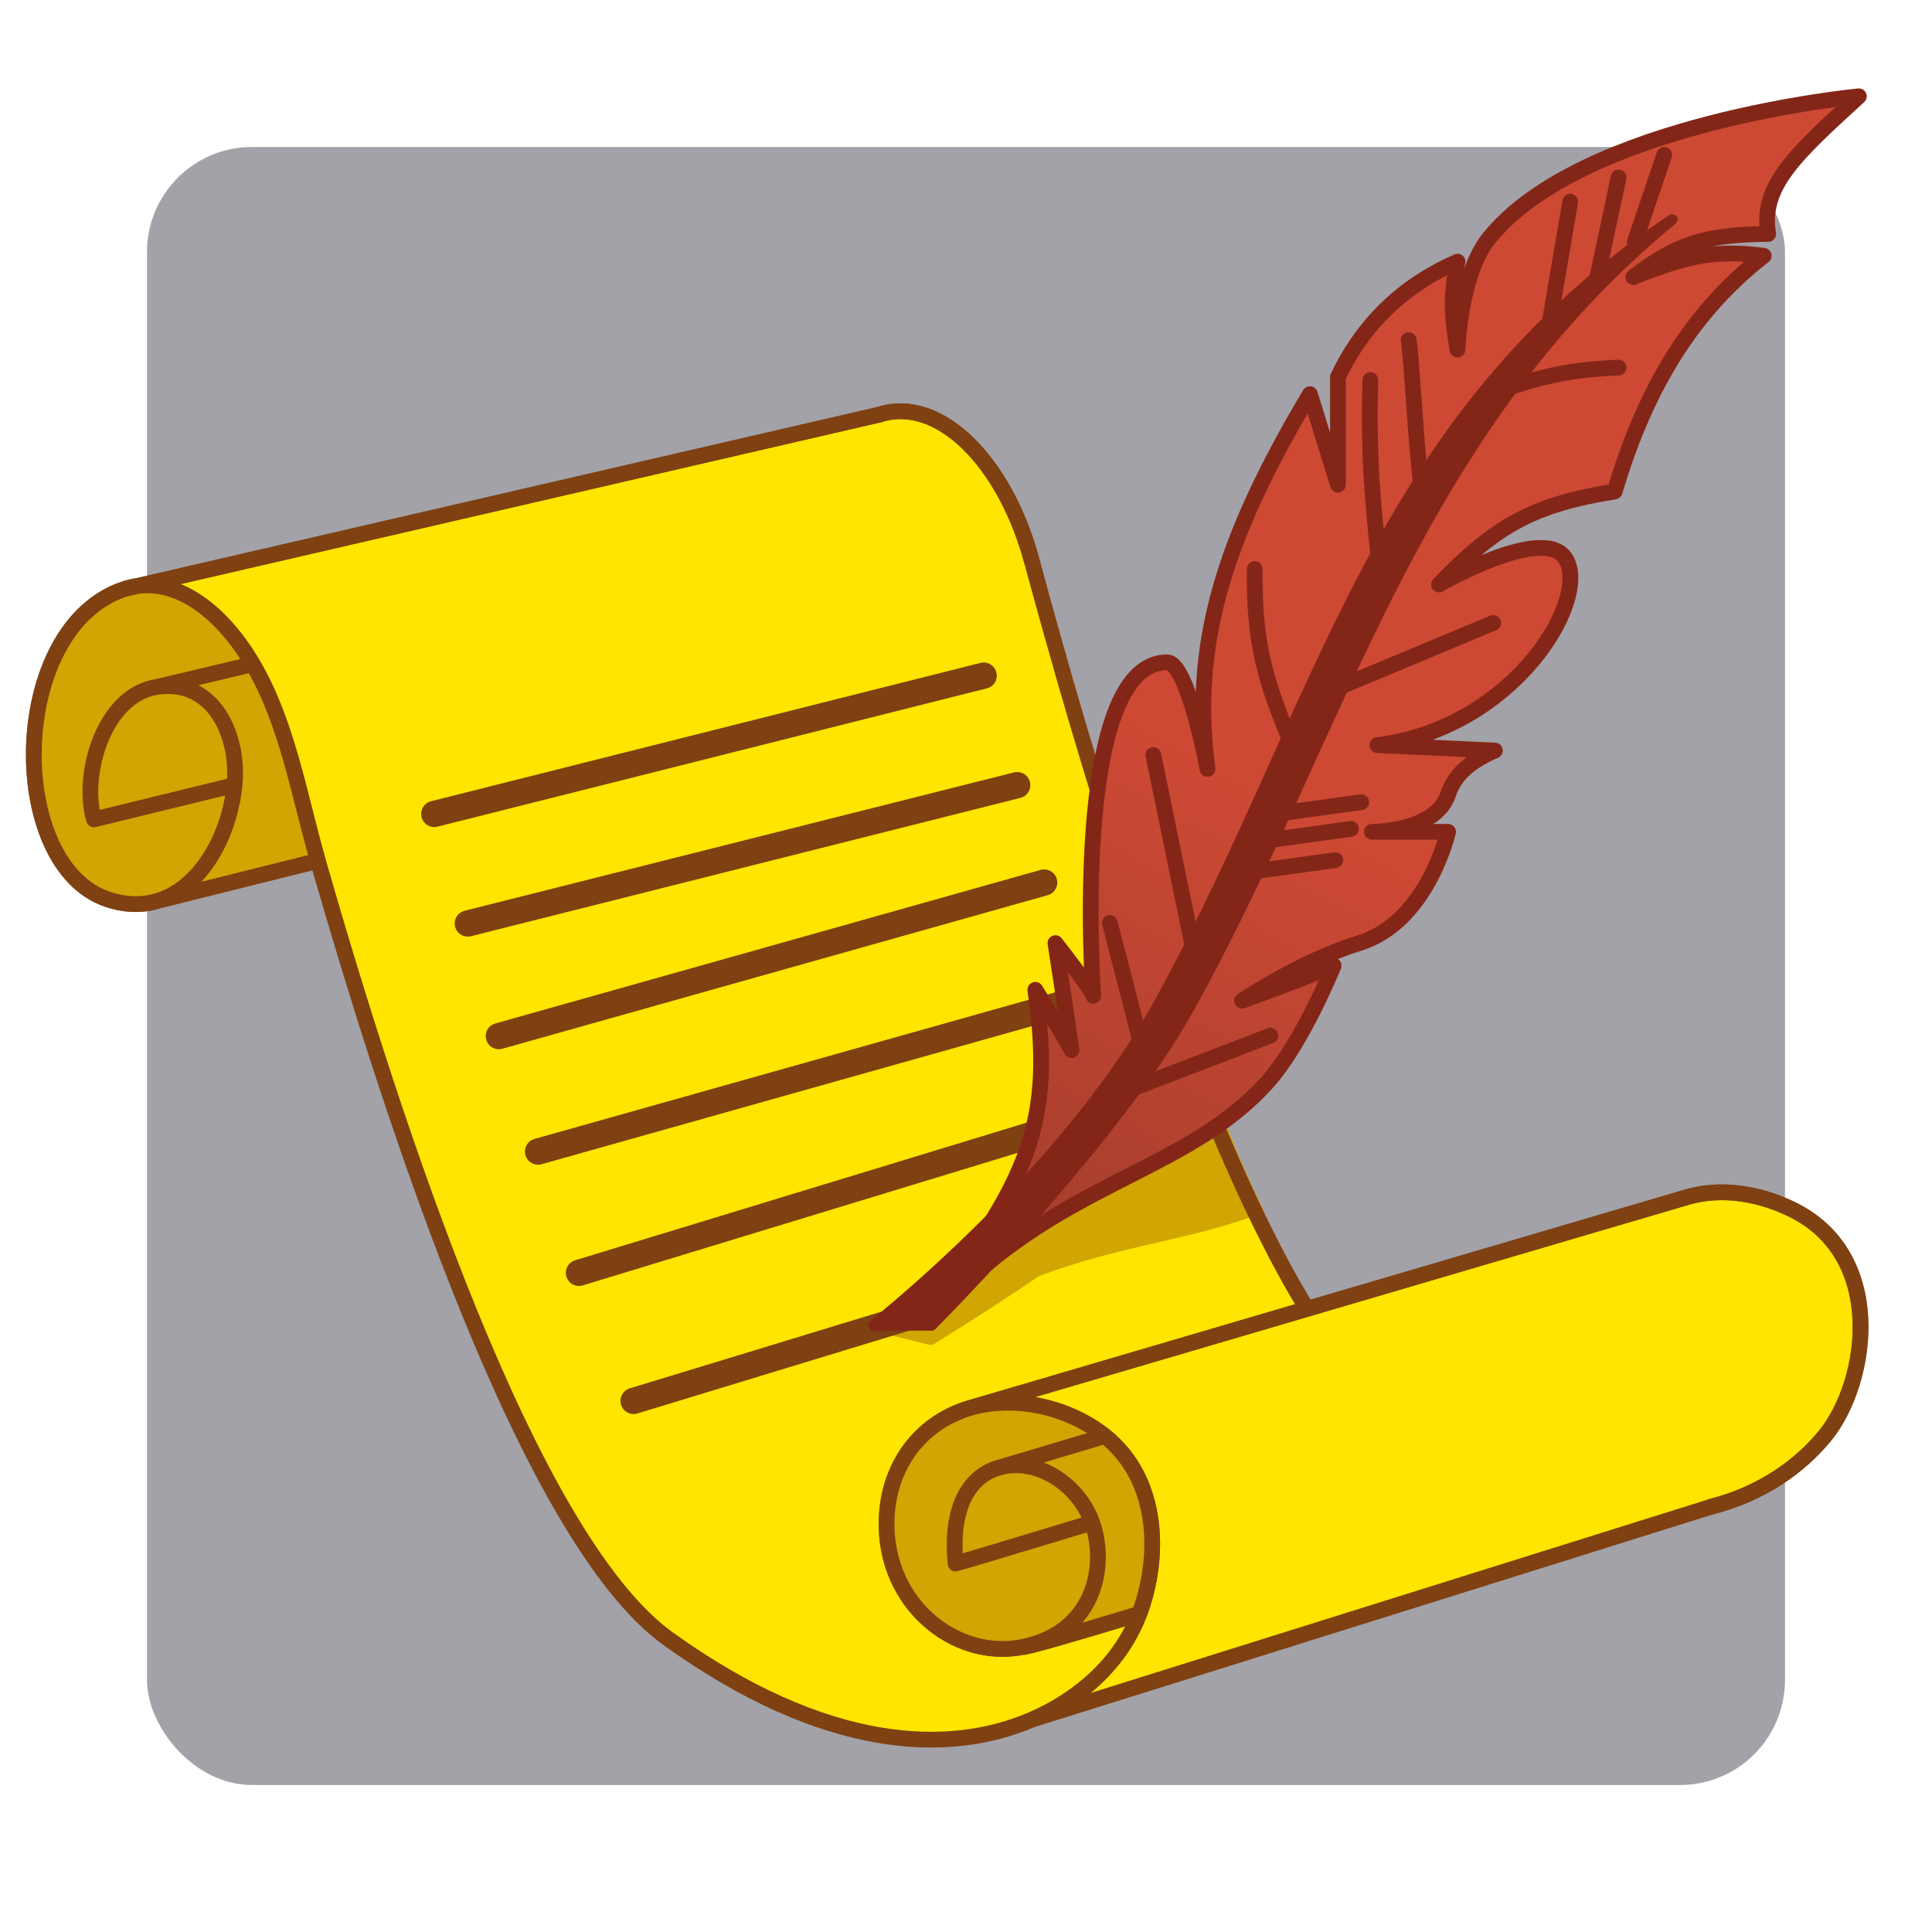
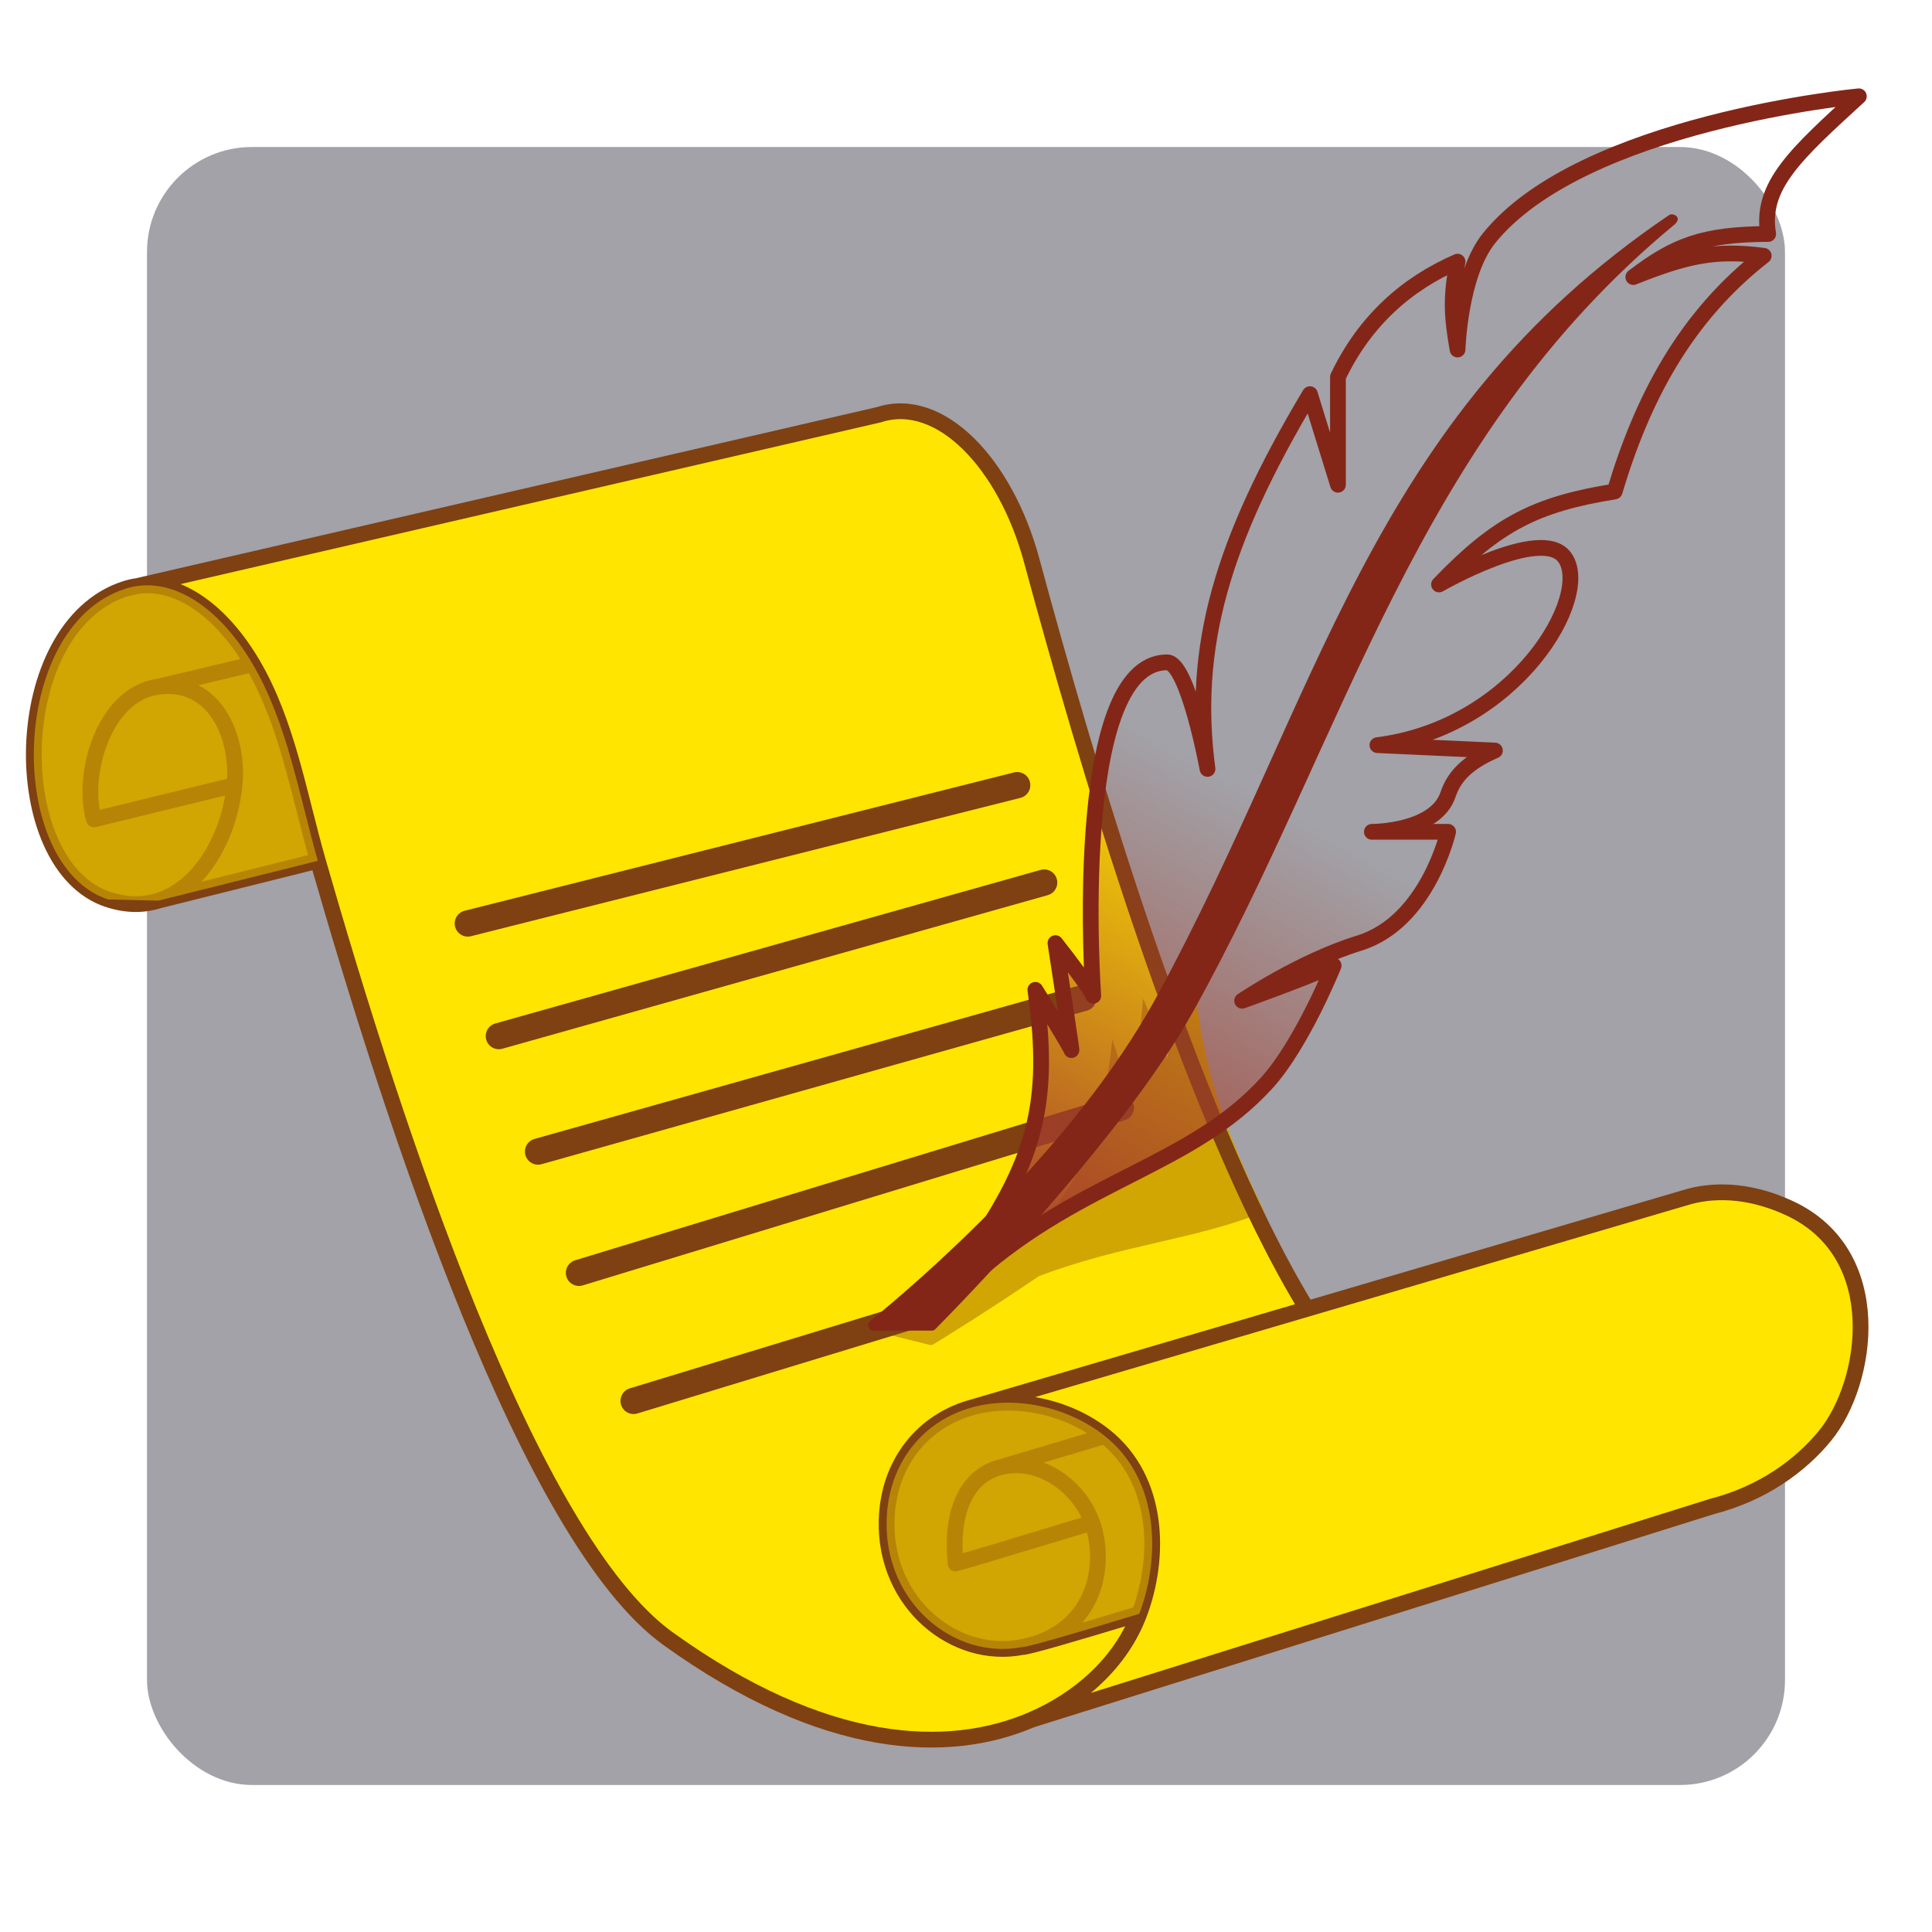
<svg xmlns="http://www.w3.org/2000/svg" width="368" height="368" viewBox="0 0 368 368" fill="none">
  <g clip-path="url(#clip0_160_456)">
    <rect opacity="0.5" x="28" y="28" width="312" height="312" rx="20" fill="#464653" />
    <path d="M20.598 171.329C1.037 164.898 1.415 119.433 23.799 112.167C24.587 111.911 25.379 111.729 26.172 111.619L167.449 78.983C179 75.234 191.475 88.157 196.496 106.702C206.097 142.163 226.158 212.02 248.95 249.317L321.797 227.892C327.382 226.408 333.996 226.944 340.861 230.133C359.554 238.816 355.923 263.341 347.611 273.492C342.865 279.287 335.616 284.498 326.114 286.943L196.464 327.579C180.657 334.367 157.089 333.588 127.257 312.133C100.736 293.058 75.191 215.015 60.545 163.963L30.165 171.551C27.316 172.451 24.11 172.484 20.598 171.329Z" fill="#FFE500" />
    <path d="M217.73 190.217C219.309 193.739 222.435 200.962 222.304 201.685C222.304 201.685 223.91 192.455 226.909 181.33C227.816 191.431 228.925 199.199 231.383 207.522C232.117 210.008 232.972 212.545 233.977 215.208C235.741 219.879 237.968 224.939 240.824 230.805C227.981 236.084 213.647 237.063 197.863 243.092C187.614 250.051 179.478 255.03 177.777 256.062C177.55 256.2 177.305 256.225 177.048 256.161L166.311 253.492C165.384 253.262 165.244 251.975 166.109 251.57C171.342 249.118 183.689 243.049 197.484 234.267C206.445 224.204 210.191 214.429 211.869 197.926C213.158 201.92 215.742 210.072 215.764 210.727C215.787 211.382 217.084 197.327 217.73 190.217Z" fill="#D1A502" />
    <path d="M23.799 112.167C1.415 119.433 1.037 164.898 20.598 171.329C24.11 172.484 27.316 172.451 30.165 171.551M23.799 112.167C24.587 111.911 25.379 111.729 26.172 111.619M23.799 112.167L26.172 111.619M26.172 111.619L167.449 78.983C179 75.234 191.475 88.157 196.496 106.702C206.097 142.163 226.158 212.02 248.95 249.317M26.172 111.619C34.148 110.505 42.293 116.552 48.145 126.512M60.545 163.963C75.191 215.015 100.736 293.058 127.257 312.133C157.089 333.588 180.657 334.367 196.464 327.579M60.545 163.963L30.165 171.551M60.545 163.963C56.987 151.561 54.737 137.731 48.145 126.512M217.013 307.39C204.109 311.32 195.46 313.822 194.654 313.731M217.013 307.39C221.052 296.649 220.9 281.879 210.456 273.534M217.013 307.39C213.49 316.762 205.549 323.677 196.464 327.579M194.654 313.731C181.904 316.221 168.438 305.443 168.881 289.531C169.185 278.639 175.872 270.509 185.412 268.003M194.654 313.731C208.184 311.088 211.074 298.668 208.029 290.021M208.029 290.021C192.704 294.663 182.348 297.777 182.018 297.815C180.899 286.312 185.2 280.758 190.666 279.44M208.029 290.021C205.615 283.167 198.1 277.647 190.666 279.44M248.95 249.317L185.412 268.003M248.95 249.317L321.797 227.892C327.382 226.408 333.996 226.944 340.861 230.133C359.554 238.816 355.923 263.341 347.611 273.492C342.865 279.287 335.616 284.498 326.114 286.943L196.464 327.579M185.412 268.003C193.791 265.802 203.683 268.121 210.456 273.534M44.67 149.538C43.744 158.925 38.478 168.927 30.165 171.551M44.67 149.538L17.896 156.076C15.387 147.365 19.893 132.271 29.981 130.827M44.67 149.538C45.584 140.28 40.833 129.274 29.981 130.827M29.981 130.827L48.145 126.512M190.666 279.44L210.456 273.534" stroke="#7F4012" stroke-width="3" stroke-linecap="round" stroke-linejoin="round" />
    <g opacity="0.8">
-       <path d="M20.598 171.329C1.037 164.898 1.415 119.433 23.8 112.167C24.587 111.911 25.379 111.729 26.172 111.619C34.148 110.505 42.293 116.552 48.145 126.512C54.737 137.731 56.987 151.561 60.545 163.963L30.165 171.551C27.316 172.45 24.11 172.483 20.598 171.329Z" fill="#C59503" />
+       <path d="M20.598 171.329C1.037 164.898 1.415 119.433 23.8 112.167C24.587 111.911 25.379 111.729 26.172 111.619C34.148 110.505 42.293 116.552 48.145 126.512C54.737 137.731 56.987 151.561 60.545 163.963L30.165 171.551Z" fill="#C59503" />
      <path d="M194.654 313.73C181.904 316.221 168.438 305.443 168.881 289.531C169.185 278.639 175.872 270.509 185.412 268.003C193.791 265.802 203.683 268.121 210.456 273.533C220.9 281.879 221.052 296.649 217.013 307.39C204.109 311.32 195.46 313.822 194.654 313.73Z" fill="#C59503" />
-       <path d="M23.8 112.167C1.415 119.433 1.037 164.898 20.598 171.329C24.11 172.483 27.316 172.45 30.165 171.551M23.8 112.167C24.587 111.911 25.379 111.729 26.172 111.619M23.8 112.167L26.172 111.619M26.172 111.619L167.449 78.983C179 75.233 191.475 88.157 196.496 106.702M26.172 111.619C34.148 110.505 42.293 116.552 48.145 126.512M194.654 313.73C181.904 316.221 168.438 305.443 168.881 289.531C169.185 278.639 175.872 270.509 185.412 268.003M194.654 313.73C208.184 311.088 211.074 298.668 208.029 290.021M194.654 313.73C195.46 313.822 204.109 311.32 217.013 307.39C221.052 296.649 220.9 281.879 210.456 273.533M208.029 290.021C192.704 294.663 182.348 297.777 182.018 297.815C180.899 286.312 185.2 280.758 190.666 279.44M208.029 290.021C205.615 283.167 198.1 277.646 190.666 279.44M326.114 286.943C335.616 284.498 342.865 279.287 347.611 273.492C355.923 263.341 359.554 238.816 340.861 230.133C333.996 226.944 327.382 226.408 321.797 227.892L248.95 249.317L185.412 268.003M185.412 268.003C193.791 265.802 203.683 268.121 210.456 273.533M44.67 149.538C43.744 158.925 38.478 168.927 30.165 171.551M44.67 149.538L17.896 156.076C15.387 147.365 19.893 132.271 29.981 130.827M44.67 149.538C45.584 140.279 40.833 129.273 29.981 130.827M30.165 171.551L60.545 163.963C56.987 151.561 54.737 137.731 48.145 126.512M29.981 130.827L48.145 126.512M190.666 279.44L210.456 273.533" stroke="#7F4012" stroke-width="3" stroke-linecap="round" stroke-linejoin="round" />
    </g>
    <path d="M89.106 175.9L193.751 149.554" stroke="#7F4012" stroke-width="5" stroke-linecap="round" stroke-linejoin="round" />
-     <path d="M82.722 155.037L187.366 128.691" stroke="#7F4012" stroke-width="5" stroke-linecap="round" stroke-linejoin="round" />
    <path d="M95.019 197.354L198.889 168.103" stroke="#7F4012" stroke-width="5" stroke-linecap="round" stroke-linejoin="round" />
    <path d="M102.487 219.347L206.357 190.096" stroke="#7F4012" stroke-width="5" stroke-linecap="round" stroke-linejoin="round" />
    <path d="M110.279 242.444L213.501 210.984" stroke="#7F4012" stroke-width="5" stroke-linecap="round" stroke-linejoin="round" />
    <path d="M120.687 266.84L172.298 251.11" stroke="#7F4012" stroke-width="5" stroke-linecap="round" stroke-linejoin="round" />
-     <path d="M241.286 206.268C226.976 222.024 206.082 224.639 185.812 242.575L184.035 239.989C197.028 221.601 200.344 210.429 197.208 188.537C199.422 192.102 203.896 199.39 204.076 200.021C204.256 200.651 202.124 186.698 201.036 179.642C203.418 182.679 208.194 188.935 208.241 189.668C208.241 189.668 203.704 126.163 222.315 126.163C226.256 126.163 229.998 146.46 229.998 146.46C226.916 123.209 232.749 103.122 249.51 75.073L254.848 92.331L254.848 71.804C259.999 60.993 268.023 54.022 277.627 49.839C276.289 56.574 276.51 60.206 277.627 66.574C277.627 66.574 278.052 52.302 283.612 45.393C301.394 23.297 354.067 18.342 354.067 18.342C342.237 29.206 335.235 35.342 336.798 44.564C324.408 44.628 319.014 46.73 311.109 52.772C321.009 48.837 326.487 47.484 335.946 48.721C320.916 60.447 312.814 76.01 307.551 93.618C292.513 96.04 285.143 99.819 274.1 111.328C274.1 111.328 293.488 100.16 297.985 106.1C303.461 113.334 288.882 138.595 262.364 141.93L284.746 142.958C279.538 145.223 276.982 147.869 275.826 151.32C273.487 158.308 261.956 158.44 261.307 158.442L275.826 158.442C275.826 158.442 271.943 175.628 258.896 179.642C247.698 183.088 236.591 190.621 236.591 190.621C236.591 190.621 246.774 186.994 254.026 183.923C254.026 183.923 248.039 198.832 241.286 206.268Z" fill="#CD4934" />
    <path d="M241.286 206.268C226.976 222.024 206.082 224.639 185.812 242.575L184.035 239.989C197.028 221.601 200.344 210.429 197.208 188.537C199.422 192.102 203.896 199.39 204.076 200.021C204.256 200.651 202.124 186.698 201.036 179.642C203.418 182.679 208.194 188.935 208.241 189.668C208.241 189.668 203.704 126.163 222.315 126.163C226.256 126.163 229.998 146.46 229.998 146.46C226.916 123.209 232.749 103.122 249.51 75.073L254.848 92.331L254.848 71.804C259.999 60.993 268.023 54.022 277.627 49.839C276.289 56.574 276.51 60.206 277.627 66.574C277.627 66.574 278.052 52.302 283.612 45.393C301.394 23.297 354.067 18.342 354.067 18.342C342.237 29.206 335.235 35.342 336.798 44.564C324.408 44.628 319.014 46.73 311.109 52.772C321.009 48.837 326.487 47.484 335.946 48.721C320.916 60.447 312.814 76.01 307.551 93.618C292.513 96.04 285.143 99.819 274.1 111.328C274.1 111.328 293.488 100.16 297.985 106.1C303.461 113.334 288.882 138.595 262.364 141.93L284.746 142.958C279.538 145.223 276.982 147.869 275.826 151.32C273.487 158.308 261.956 158.44 261.307 158.442L275.826 158.442C275.826 158.442 271.943 175.628 258.896 179.642C247.698 183.088 236.591 190.621 236.591 190.621C236.591 190.621 246.774 186.994 254.026 183.923C254.026 183.923 248.039 198.832 241.286 206.268Z" fill="url(#paint0_linear_160_456)" />
    <path d="M241.286 206.268C226.976 222.024 206.082 224.639 185.812 242.575L184.035 239.989C197.028 221.601 200.344 210.429 197.208 188.537C199.422 192.102 203.896 199.39 204.076 200.021C204.256 200.651 202.124 186.698 201.036 179.642C203.418 182.679 208.194 188.935 208.241 189.668C208.241 189.668 203.704 126.163 222.315 126.163C226.256 126.163 229.998 146.46 229.998 146.46C226.916 123.209 232.749 103.122 249.51 75.073L254.848 92.331L254.848 71.804C259.999 60.993 268.023 54.022 277.627 49.839C276.289 56.574 276.51 60.206 277.627 66.574C277.627 66.574 278.052 52.302 283.612 45.393C301.394 23.297 354.067 18.342 354.067 18.342C342.237 29.206 335.235 35.342 336.798 44.564C324.408 44.628 319.014 46.73 311.109 52.772C321.009 48.837 326.487 47.484 335.946 48.721C320.916 60.447 312.814 76.01 307.551 93.618C292.513 96.04 285.143 99.819 274.1 111.328C274.1 111.328 293.488 100.16 297.985 106.1C303.461 113.334 288.882 138.595 262.364 141.93L284.746 142.958C279.538 145.223 276.982 147.869 275.826 151.32C273.487 158.308 261.956 158.44 261.307 158.442L275.826 158.442C275.826 158.442 271.943 175.628 258.896 179.642C247.698 183.088 236.591 190.621 236.591 190.621C236.591 190.621 246.774 186.994 254.026 183.923C254.026 183.923 248.039 198.832 241.286 206.268Z" stroke="#832618" stroke-width="3" stroke-linecap="round" stroke-linejoin="round" />
-     <path d="M219.681 143.795L227.642 182.555M252.225 132.093L284.421 118.653M262.841 108.387C261.363 94.871 260.659 87.204 261.009 72.376M268.312 64.77C268.815 67.284 269.685 84.292 270.593 91.626M295.316 60.617L299.087 38.409M304.325 52.446L308.306 33.799M311.377 46.14L316.992 29.508M284.421 74.864C293.823 71.531 299.057 70.444 308.306 70.007M238.995 165.957L254.34 163.836M215.028 207.615L241.976 197.26M217.274 198.632L211.41 175.802M241.976 160.003L257.321 157.882M243.937 154.915L259.282 152.795M245.89 141.411C240.938 129.489 238.838 122.513 238.995 108.387" stroke="#832618" stroke-width="3" stroke-linecap="round" stroke-linejoin="round" />
    <path d="M220.281 189.92C204.395 219.071 174.24 244.736 165.738 251.635C164.997 252.237 165.443 253.452 166.398 253.452L177.461 253.452C177.726 253.452 177.959 253.368 178.145 253.18C181.421 249.881 213.608 217.182 227.21 192.765C256.502 140.184 269.356 83.729 318.997 42.732C320.559 41.318 318.539 40.393 317.828 41.03C260.713 79.721 251.52 132.6 220.281 189.92Z" fill="#832618" />
  </g>
  <defs>
    <linearGradient id="paint0_linear_160_456" x1="237.275" y1="150.193" x2="189.416" y2="235.746" gradientUnits="userSpaceOnUse">
      <stop stop-color="#A53E2D" stop-opacity="0" />
      <stop offset="1" stop-color="#A53E2D" />
    </linearGradient>
    <clipPath id="clip0_160_456">
      <rect width="368" height="368" fill="white" />
    </clipPath>
  </defs>
</svg>